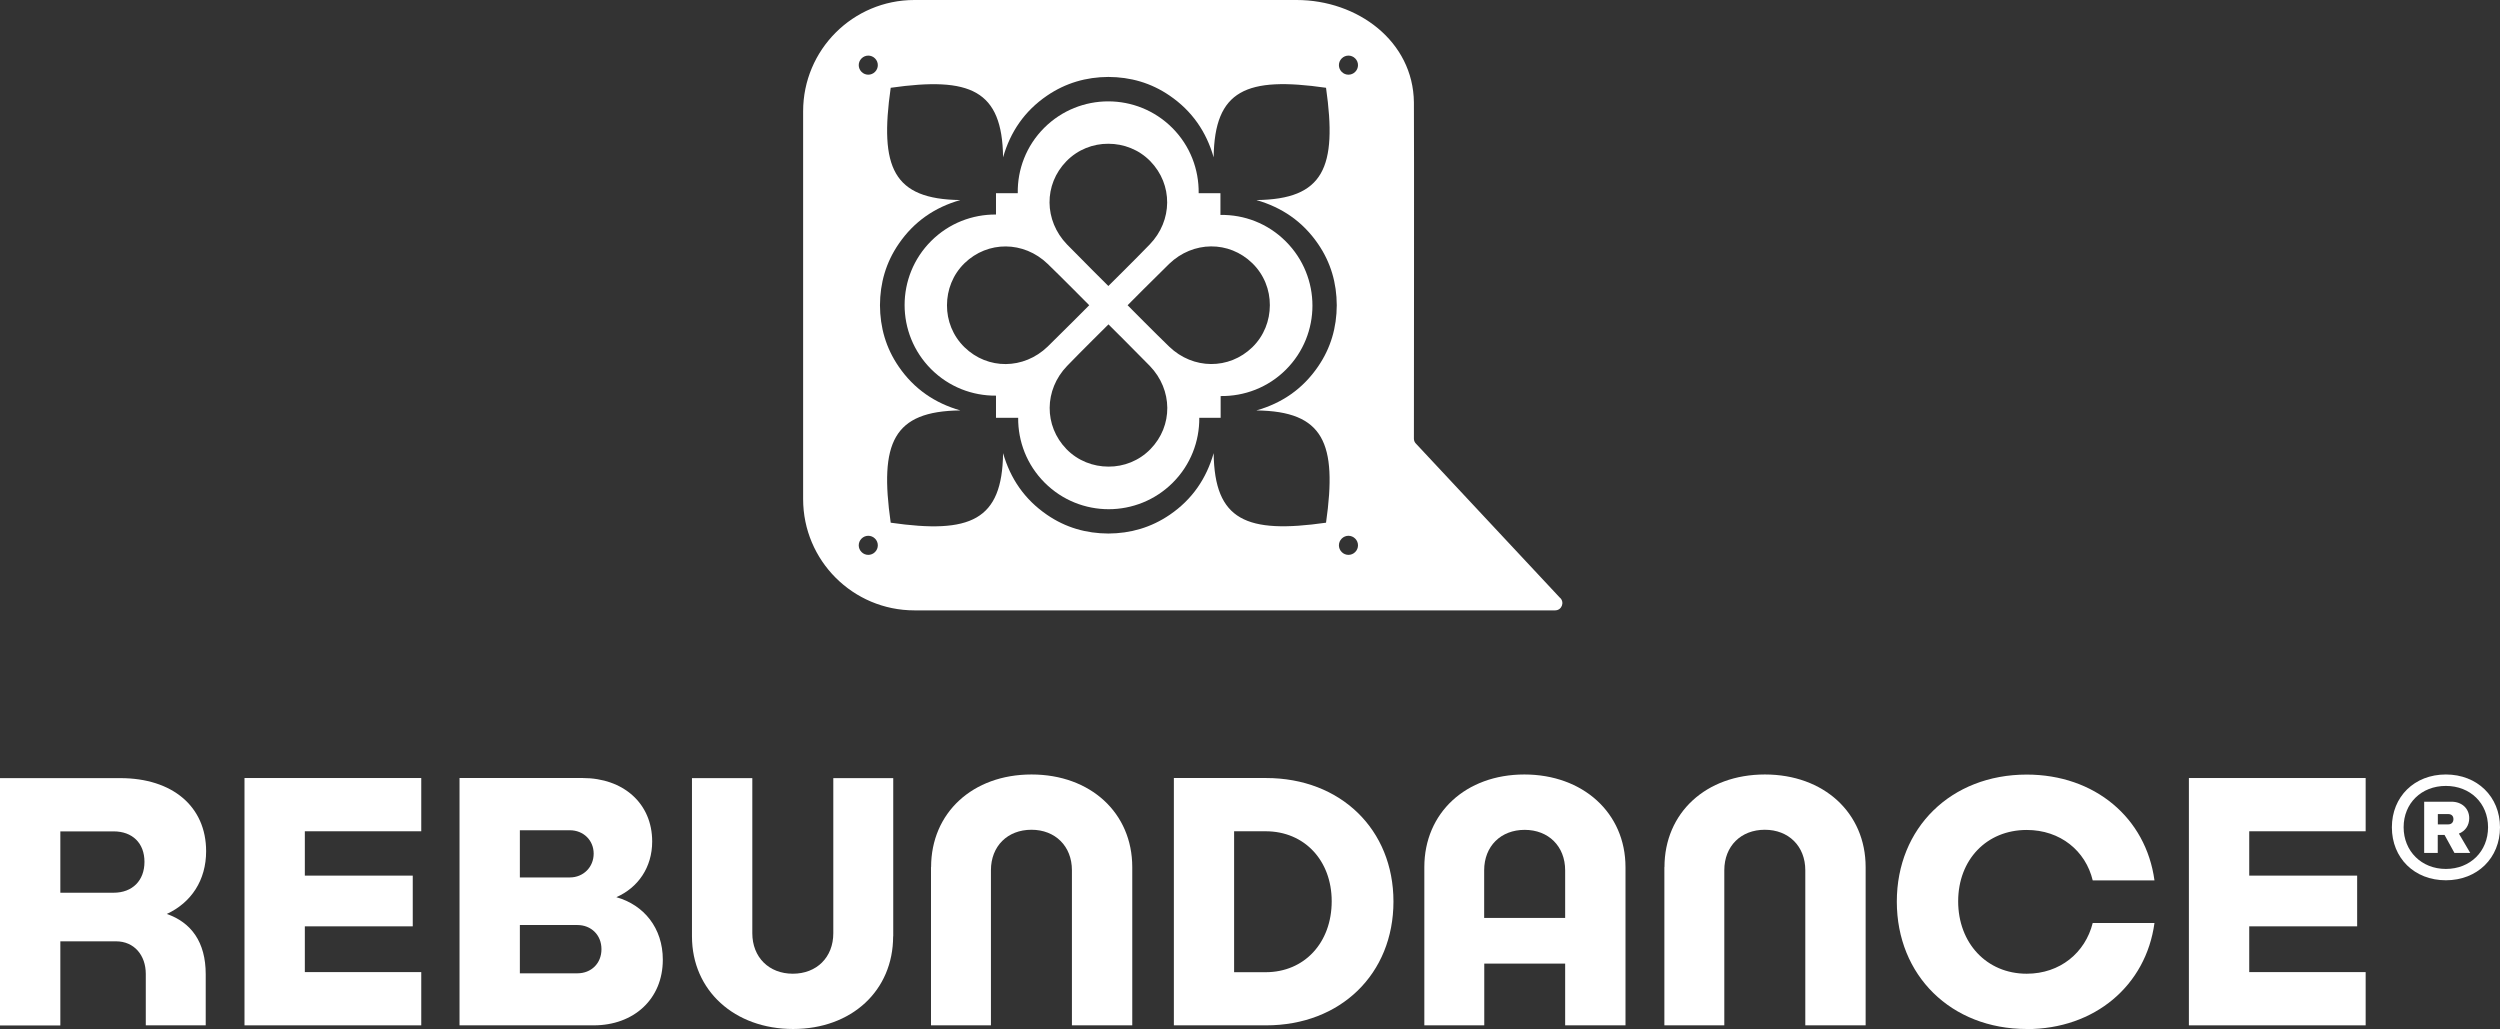
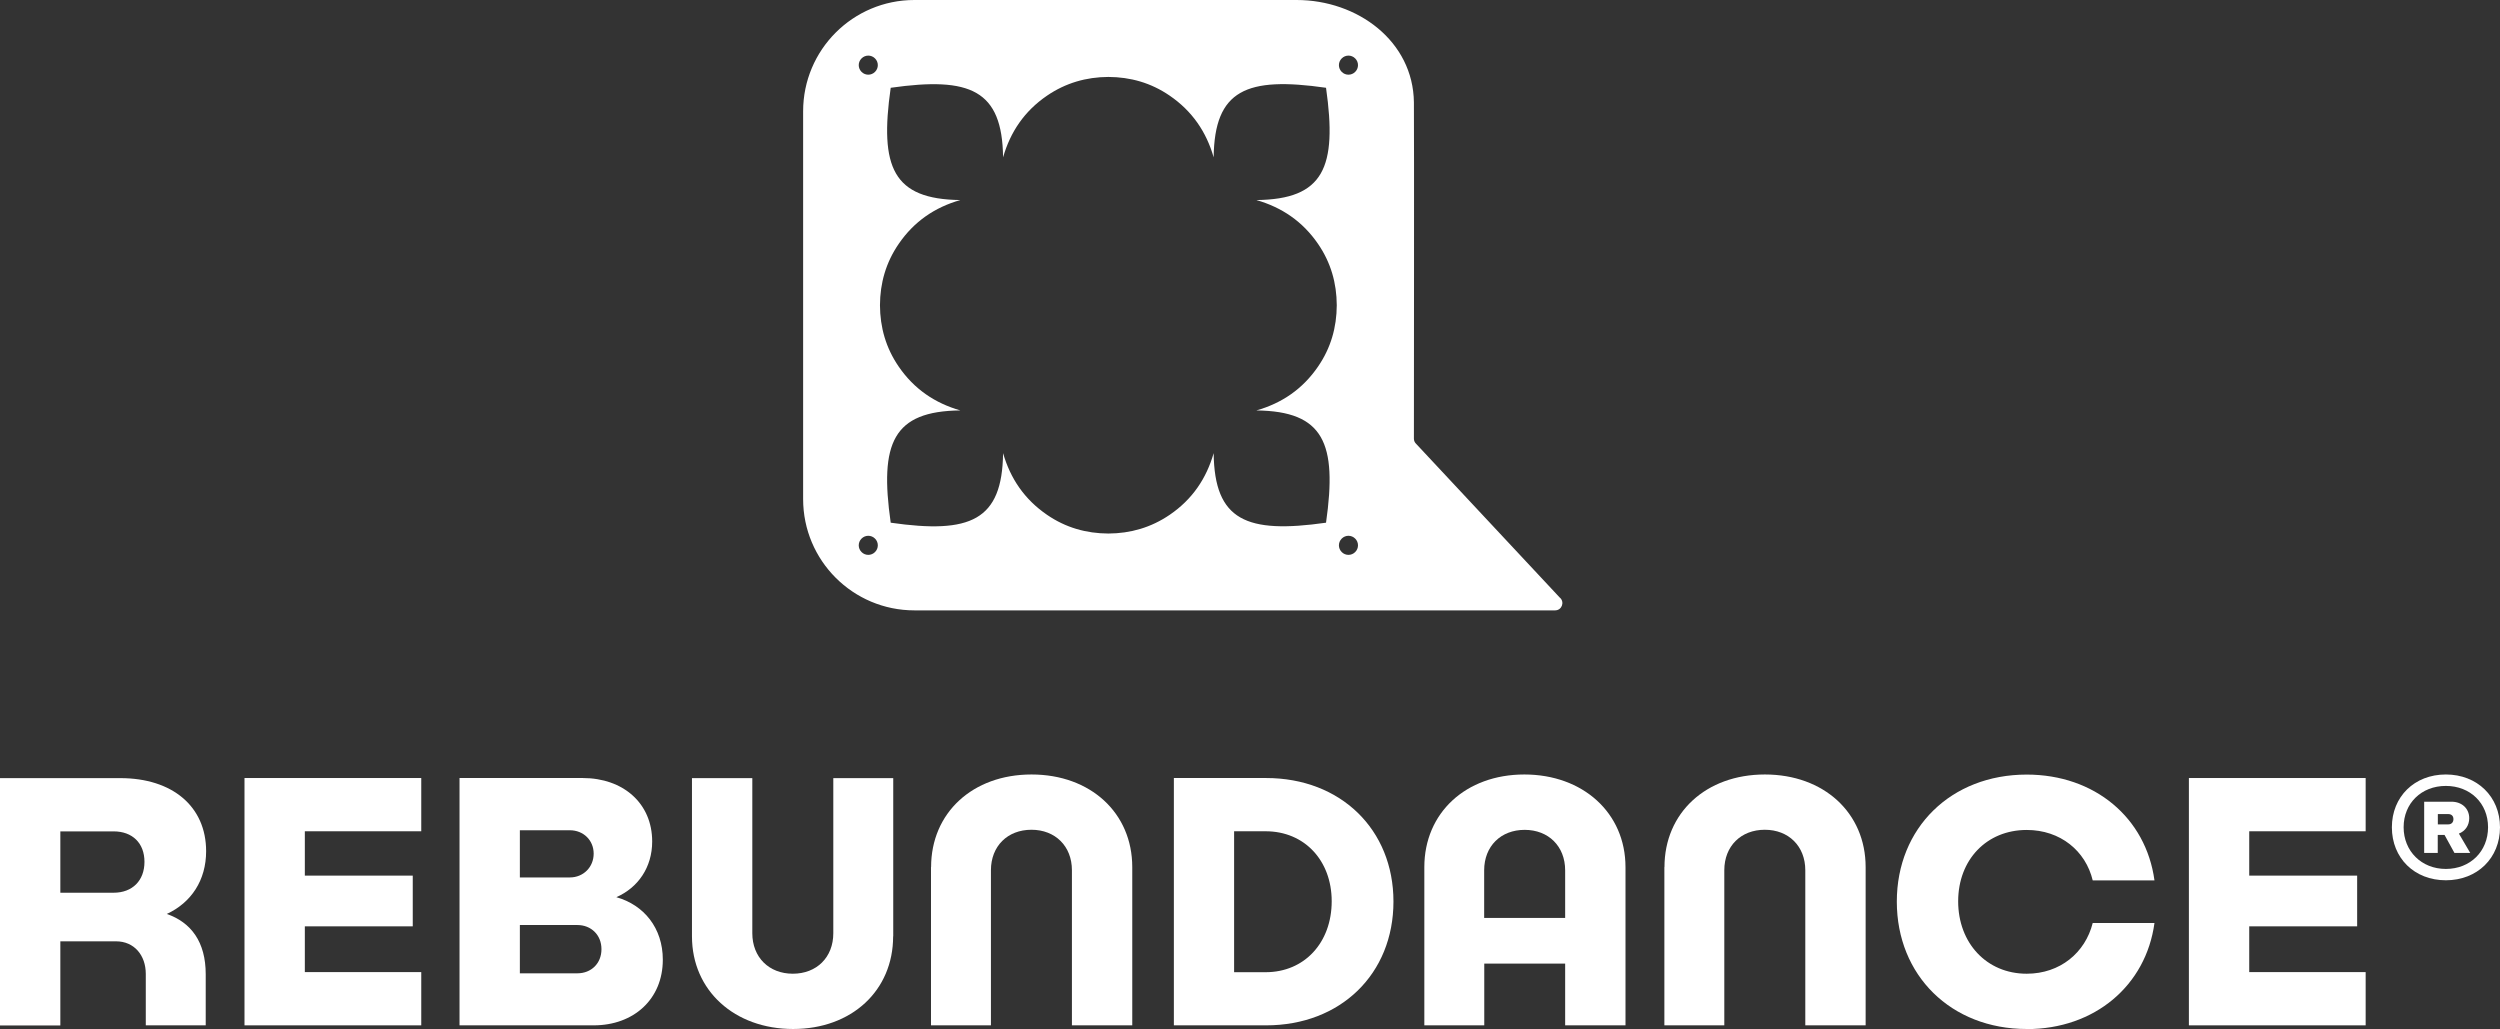
<svg xmlns="http://www.w3.org/2000/svg" id="Layer_2" viewBox="0 0 246.94 101.64">
  <rect x="0" y="0" width="246.94" height="101.64" fill="#333333" stroke="none" />
  <defs>
    <style>.cls-1{fill:#fff;stroke-width:0px;}</style>
  </defs>
  <g id="Layer_1-2">
    <path class="cls-1" d="M246.94,81.72c0,3.03-2.24,5.23-5.35,5.23s-5.33-2.2-5.33-5.23,2.23-5.22,5.33-5.22,5.35,2.19,5.35,5.22ZM245.76,81.71c0-2.36-1.75-4.08-4.17-4.08s-4.17,1.72-4.17,4.08,1.76,4.12,4.17,4.12,4.17-1.73,4.17-4.12ZM242.88,82.34l1.12,1.91h-1.56l-.98-1.78h-.67v1.78h-1.34v-5.06h2.7c1.02,0,1.75.67,1.75,1.63,0,.71-.39,1.27-1.02,1.52ZM240.8,81.43h1.02c.32,0,.52-.2.52-.52s-.2-.5-.52-.5h-1.02v1.02Z" />
    <path class="cls-1" d="M30.11,82.11v4.38h10.66v5.01h-10.66v4.52h11.5v5.26h-17.46v-24.43h17.46v5.26h-11.5Z" />
    <path class="cls-1" d="M65.47,94.8c0,3.89-2.87,6.48-6.83,6.48h-13.25v-24.43h12.16c4,0,6.87,2.49,6.87,6.27,0,2.56-1.4,4.56-3.54,5.5,2.73.77,4.59,3.05,4.59,6.17ZM56.29,82.01h-4.94v4.66h4.94c1.33,0,2.35-1.02,2.35-2.35s-1.02-2.31-2.35-2.31ZM59.41,93.75c0-1.4-1.02-2.38-2.38-2.38h-5.68v4.77h5.68c1.37,0,2.38-.98,2.38-2.38Z" />
    <path class="cls-1" d="M88.22,92.49c0,5.36-4.1,9.15-9.88,9.15s-9.99-3.79-9.99-9.15v-15.63h5.96v15.32c0,2.38,1.65,4,4,4s4-1.61,4-4v-15.32h5.92v15.63Z" />
    <path class="cls-1" d="M91.97,85.65c0-5.36,4.1-9.15,9.92-9.15s9.95,3.79,9.95,9.15v15.63h-5.96v-15.32c0-2.38-1.65-4-4-4s-4,1.61-4,4v15.32h-5.92v-15.63Z" />
    <path class="cls-1" d="M137.64,89.05c0,7.15-5.22,12.23-12.58,12.23h-9.11v-24.43h9.11c7.36,0,12.58,5.08,12.58,12.2ZM131.54,89.02c0-4.03-2.7-6.91-6.52-6.91h-3.12v13.92h3.12c3.82,0,6.52-2.91,6.52-7.01Z" />
    <path class="cls-1" d="M160.56,85.65v15.63h-5.96v-6.1h-7.99v6.1h-5.92v-15.63c0-5.36,4.1-9.15,9.88-9.15s9.99,3.79,9.99,9.15ZM154.6,90.67v-4.7c0-2.38-1.65-4-4-4s-4,1.61-4,4v4.7h7.99Z" />
    <path class="cls-1" d="M164.41,85.65c0-5.36,4.1-9.15,9.92-9.15s9.95,3.79,9.95,9.15v15.63h-5.96v-15.32c0-2.38-1.65-4-4-4s-4,1.61-4,4v15.32h-5.92v-15.63Z" />
    <path class="cls-1" d="M200.19,101.64c-7.47,0-12.83-5.29-12.83-12.58s5.36-12.55,12.83-12.55c6.73,0,11.78,4.28,12.62,10.45h-6.1c-.7-2.91-3.19-4.98-6.52-4.98-3.96,0-6.77,2.94-6.77,7.05s2.8,7.15,6.77,7.15c3.29,0,5.78-2.07,6.52-5.01h6.1c-.84,6.17-5.89,10.48-12.62,10.48Z" />
    <path class="cls-1" d="M222.17,82.11v4.38h10.66v5.01h-10.66v4.52h11.5v5.26h-17.46v-24.43h17.46v5.26h-11.5Z" />
    <path class="cls-1" d="M16.47,90.28c2.42-1.12,3.89-3.33,3.89-6.2,0-4.42-3.33-7.22-8.48-7.22H0v24.43h5.96v-8.31h5.5c1.79,0,2.94,1.37,2.94,3.22v5.08h5.92v-5.05c0-3.19-1.44-5.12-3.86-5.96ZM11.22,88.18h-5.26v-6.06h5.26c1.86,0,3.05,1.16,3.05,3.01s-1.19,3.05-3.05,3.05Z" />
-     <path class="cls-1" d="M127,23.84c-1.78-1.78-4.12-2.65-6.45-2.61v-2.15h-2.15c.03-2.33-.83-4.67-2.61-6.45-3.49-3.49-9.15-3.49-12.65,0-1.78,1.78-2.65,4.12-2.61,6.45h-2.15v2.11c-2.32-.02-4.64.85-6.41,2.62-3.49,3.49-3.49,9.15,0,12.65,1.77,1.77,4.09,2.64,6.41,2.62v2.19h2.19c-.02,2.32.85,4.64,2.62,6.41,3.49,3.49,9.15,3.49,12.65,0,1.77-1.77,2.64-4.09,2.62-6.41h2.11v-2.15c2.33.03,4.67-.83,6.45-2.61,3.49-3.49,3.49-9.15,0-12.65ZM105.33,15.93c1.13-1.16,2.64-1.74,4.15-1.73,1.51,0,3.02.57,4.15,1.73,2.23,2.3,2.21,5.85-.06,8.21-1.29,1.34-4.09,4.11-4.09,4.11,0,0-2.8-2.78-4.09-4.11-2.27-2.36-2.3-5.91-.06-8.21ZM95.27,34.3c-1.16-1.13-1.74-2.64-1.73-4.15,0-1.51.57-3.02,1.73-4.15,2.3-2.23,5.85-2.21,8.21.06,1.34,1.29,4.11,4.09,4.11,4.09,0,0-2.78,2.8-4.11,4.09-2.36,2.27-5.91,2.3-8.21.06ZM113.64,44.36c-1.13,1.16-2.64,1.74-4.15,1.73-1.51,0-3.02-.57-4.15-1.73-2.23-2.3-2.21-5.85.06-8.21,1.29-1.34,4.09-4.11,4.09-4.11,0,0,2.8,2.78,4.09,4.11,2.27,2.36,2.3,5.91.06,8.21ZM123.7,34.3c-2.3,2.23-5.85,2.21-8.21-.06-1.34-1.29-4.11-4.09-4.11-4.09,0,0,2.78-2.8,4.11-4.09,2.36-2.27,5.91-2.3,8.21-.06,1.16,1.13,1.74,2.64,1.73,4.15,0,1.51-.57,3.02-1.73,4.15Z" />
-     <path class="cls-1" d="M154.1,59.06l-14.21-15.21c-.15-.14-.23-.32-.23-.52,0-2.2.03-30.44,0-33.22-.07-6.04-5.56-10.11-11.59-10.11h-37.75c-6.07,0-10.99,4.92-10.99,10.99v38.31c0,6.07,4.92,10.99,10.99,10.99h63.29c.65,0,.96-.8.49-1.24ZM86.43,54.53c-.37.37-.96.37-1.33,0-.37-.37-.37-.96,0-1.33.37-.37.96-.37,1.33,0,.37.37.37.96,0,1.33ZM86.43,7.1c-.37.37-.96.37-1.33,0-.37-.37-.37-.96,0-1.33.37-.37.96-.37,1.33,0,.37.37.37.96,0,1.33ZM130.98,51.63h0s0,0,0,0c0,0,0,0,0,0,0,0,0,0,0,0,0,0,0,0,0,0h0c-7.87,1.12-11.02-.22-11.1-6.87-.72,2.51-2.11,4.57-4.34,6.09-1.85,1.26-3.88,1.84-6.06,1.85-2.18-.01-4.21-.58-6.06-1.85-2.22-1.52-3.62-3.58-4.34-6.09-.08,6.66-3.23,8-11.1,6.87h0s0,0,0,0c0,0,0,0,0,0,0,0,0,0,0,0,0,0,0,0,0,0h0c-1.12-7.87.22-11.02,6.88-11.09-2.51-.72-4.57-2.11-6.09-4.33-1.27-1.85-1.84-3.88-1.85-6.06.01-2.18.58-4.21,1.85-6.06,1.52-2.22,3.58-3.62,6.09-4.33-6.66-.08-8-3.23-6.88-11.09h0s0,0,0,0c0,0,0,0,0,0,0,0,0,0,0,0,0,0,0,0,0,0h0c7.87-1.12,11.02.22,11.1,6.87.72-2.51,2.11-4.57,4.34-6.09,1.85-1.26,3.88-1.84,6.06-1.85,2.18.01,4.21.58,6.06,1.85,2.22,1.52,3.62,3.58,4.34,6.09.08-6.66,3.23-8,11.1-6.87h0s0,0,0,0c0,0,0,0,0,0,0,0,0,0,0,0,0,0,0,0,0,0h0c1.12,7.87-.22,11.02-6.88,11.09,2.51.72,4.57,2.11,6.09,4.33,1.27,1.85,1.84,3.88,1.85,6.06-.01,2.18-.58,4.21-1.85,6.06-1.52,2.22-3.58,3.62-6.09,4.33,6.66.08,8,3.23,6.88,11.09ZM133.86,54.53c-.37.37-.96.37-1.33,0-.37-.37-.37-.96,0-1.33.37-.37.96-.37,1.33,0,.37.37.37.96,0,1.33ZM133.86,7.1c-.37.37-.96.37-1.33,0-.37-.37-.37-.96,0-1.33.37-.37.96-.37,1.33,0,.37.37.37.96,0,1.33Z" />
+     <path class="cls-1" d="M154.1,59.06l-14.21-15.21c-.15-.14-.23-.32-.23-.52,0-2.2.03-30.44,0-33.22-.07-6.04-5.56-10.11-11.59-10.11h-37.75c-6.07,0-10.99,4.92-10.99,10.99v38.31c0,6.07,4.92,10.99,10.99,10.99h63.29c.65,0,.96-.8.49-1.24ZM86.43,54.53c-.37.37-.96.37-1.33,0-.37-.37-.37-.96,0-1.33.37-.37.96-.37,1.33,0,.37.37.37.96,0,1.33ZM86.43,7.1c-.37.37-.96.37-1.33,0-.37-.37-.37-.96,0-1.33.37-.37.96-.37,1.33,0,.37.37.37.96,0,1.33ZM130.98,51.63h0c0,0,0,0,0,0,0,0,0,0,0,0,0,0,0,0,0,0h0c-7.87,1.12-11.02-.22-11.1-6.87-.72,2.51-2.11,4.57-4.34,6.09-1.85,1.26-3.88,1.84-6.06,1.85-2.18-.01-4.21-.58-6.06-1.85-2.22-1.52-3.62-3.58-4.34-6.09-.08,6.66-3.23,8-11.1,6.87h0s0,0,0,0c0,0,0,0,0,0,0,0,0,0,0,0,0,0,0,0,0,0h0c-1.12-7.87.22-11.02,6.88-11.09-2.51-.72-4.57-2.11-6.09-4.33-1.27-1.85-1.84-3.88-1.85-6.06.01-2.18.58-4.21,1.85-6.06,1.52-2.22,3.58-3.62,6.09-4.33-6.66-.08-8-3.23-6.88-11.09h0s0,0,0,0c0,0,0,0,0,0,0,0,0,0,0,0,0,0,0,0,0,0h0c7.87-1.12,11.02.22,11.1,6.87.72-2.51,2.11-4.57,4.34-6.09,1.85-1.26,3.88-1.84,6.06-1.85,2.18.01,4.21.58,6.06,1.85,2.22,1.52,3.62,3.58,4.34,6.09.08-6.66,3.23-8,11.1-6.87h0s0,0,0,0c0,0,0,0,0,0,0,0,0,0,0,0,0,0,0,0,0,0h0c1.12,7.87-.22,11.02-6.88,11.09,2.51.72,4.57,2.11,6.09,4.33,1.27,1.85,1.84,3.88,1.85,6.06-.01,2.18-.58,4.21-1.85,6.06-1.52,2.22-3.58,3.62-6.09,4.33,6.66.08,8,3.23,6.88,11.09ZM133.86,54.53c-.37.37-.96.37-1.33,0-.37-.37-.37-.96,0-1.33.37-.37.96-.37,1.33,0,.37.37.37.96,0,1.33ZM133.86,7.1c-.37.37-.96.37-1.33,0-.37-.37-.37-.96,0-1.33.37-.37.96-.37,1.33,0,.37.37.37.96,0,1.33Z" />
  </g>
</svg>